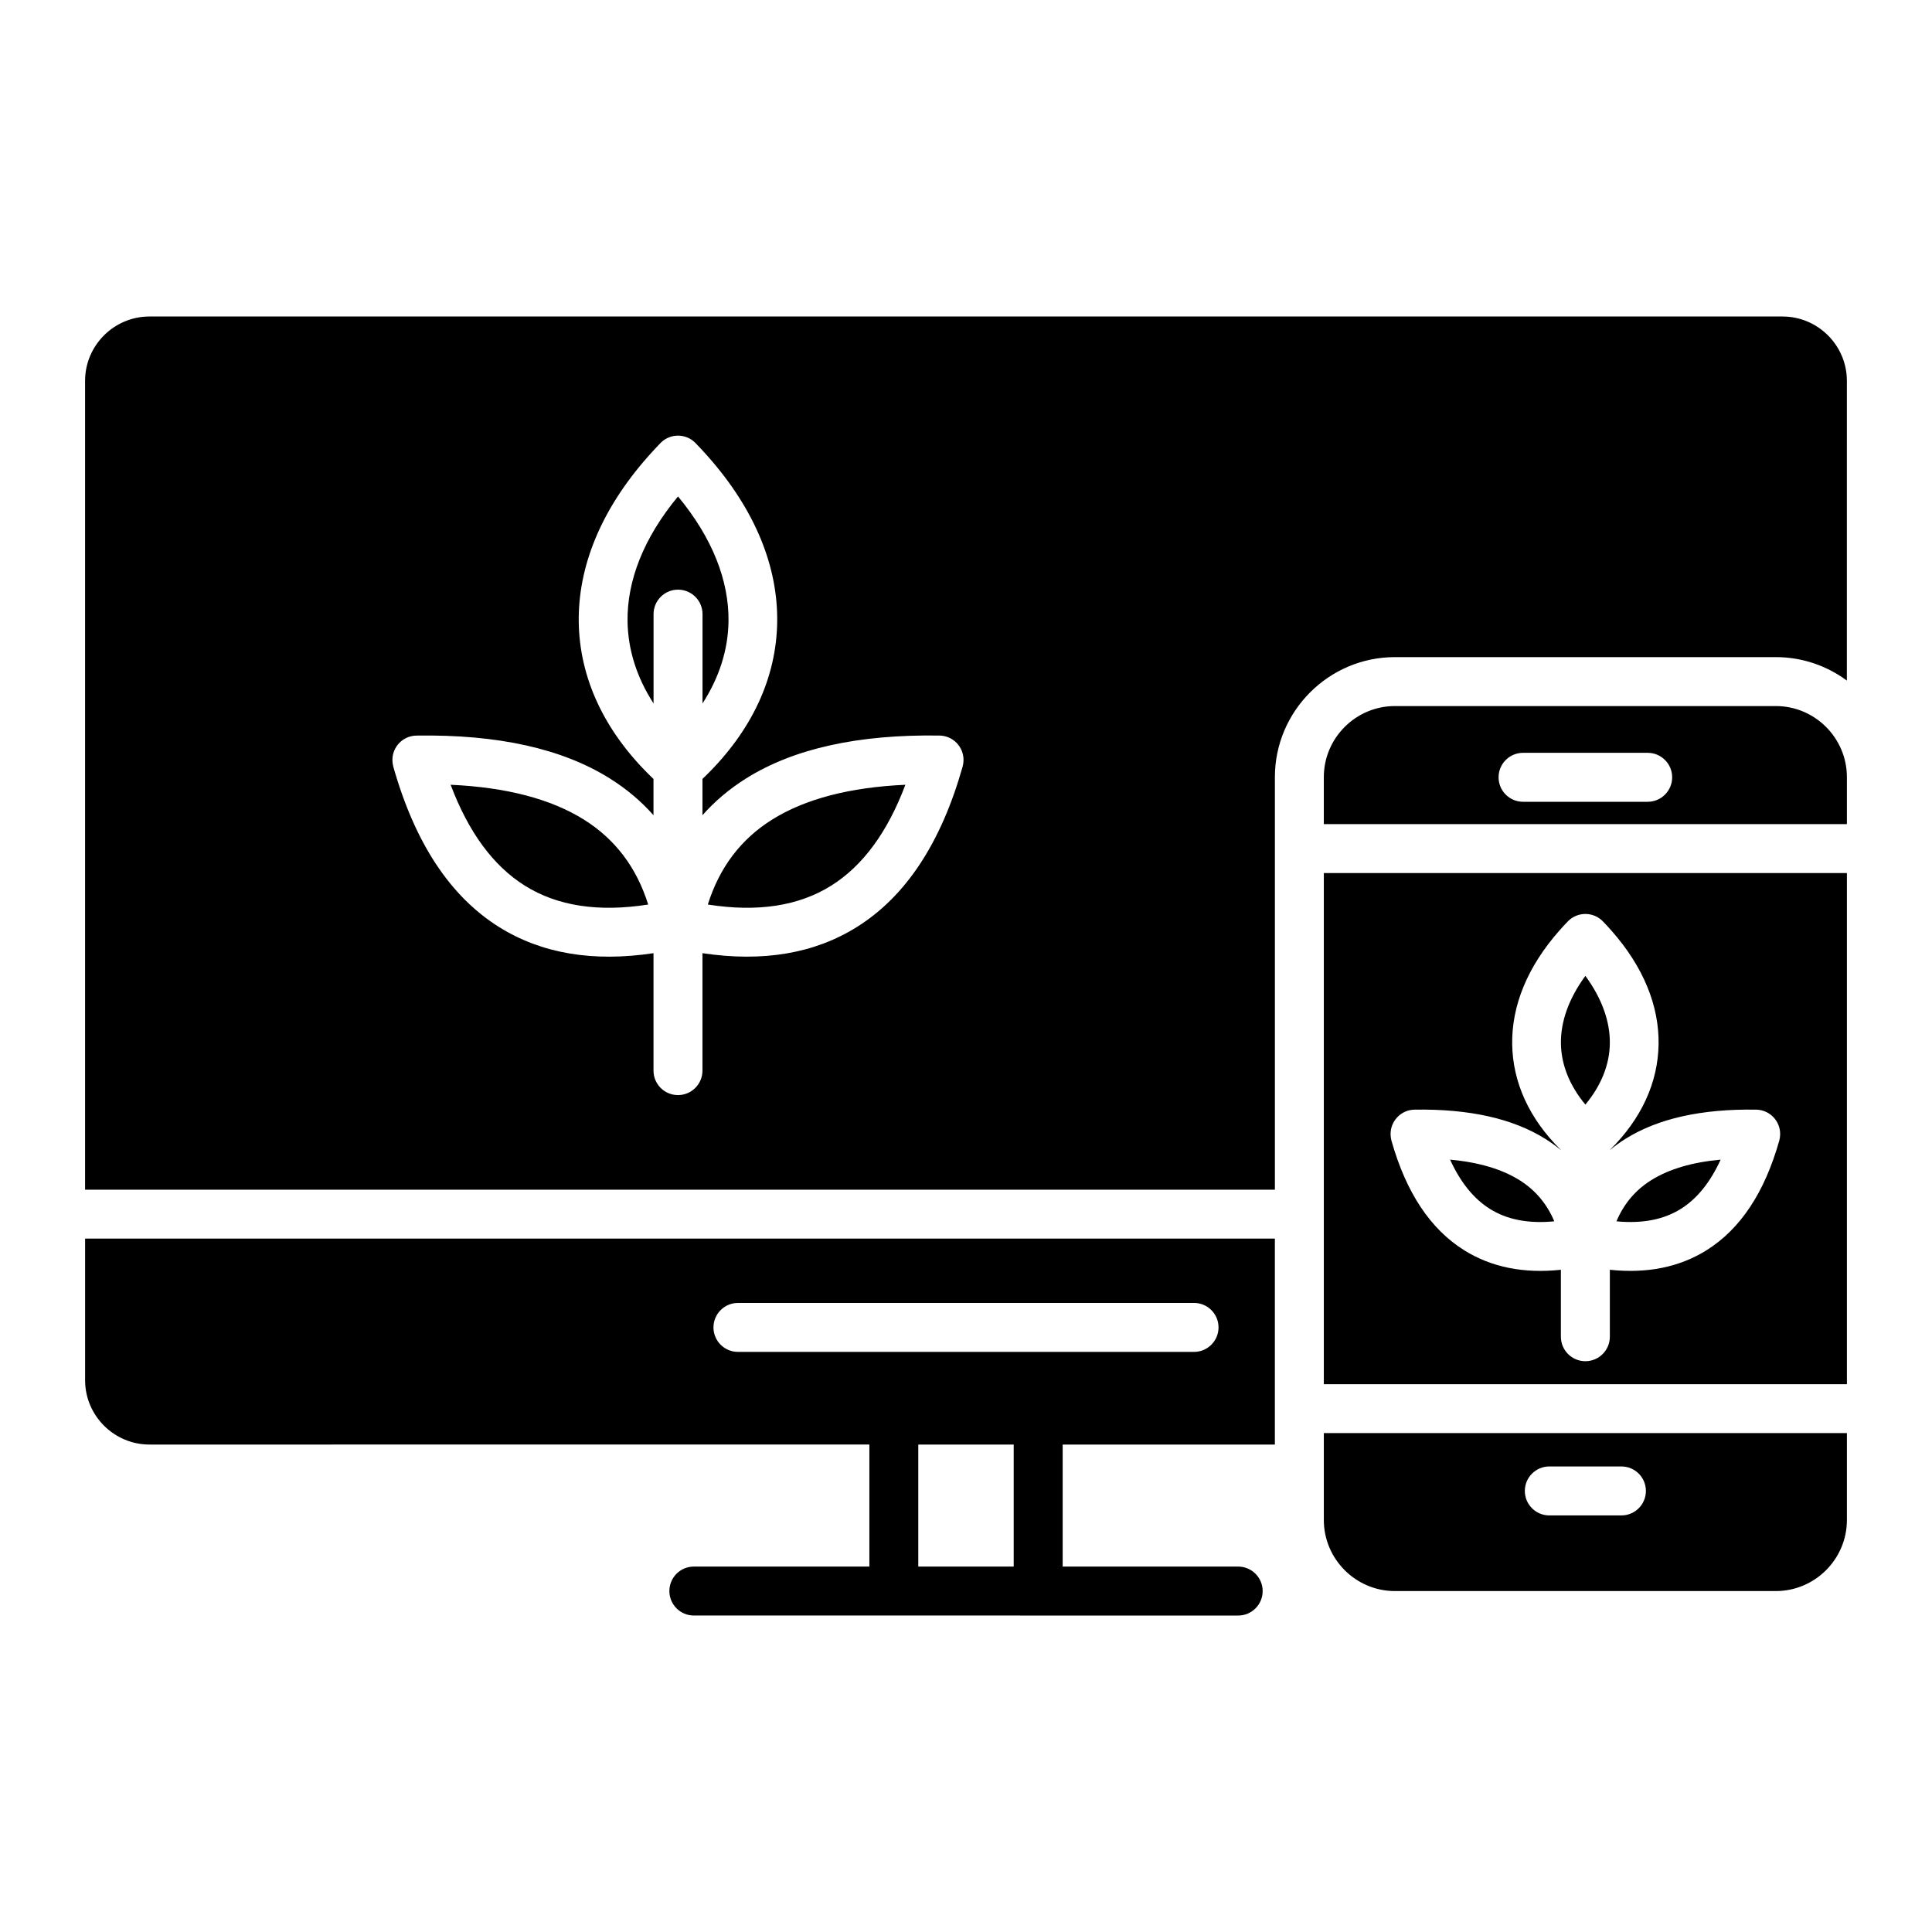
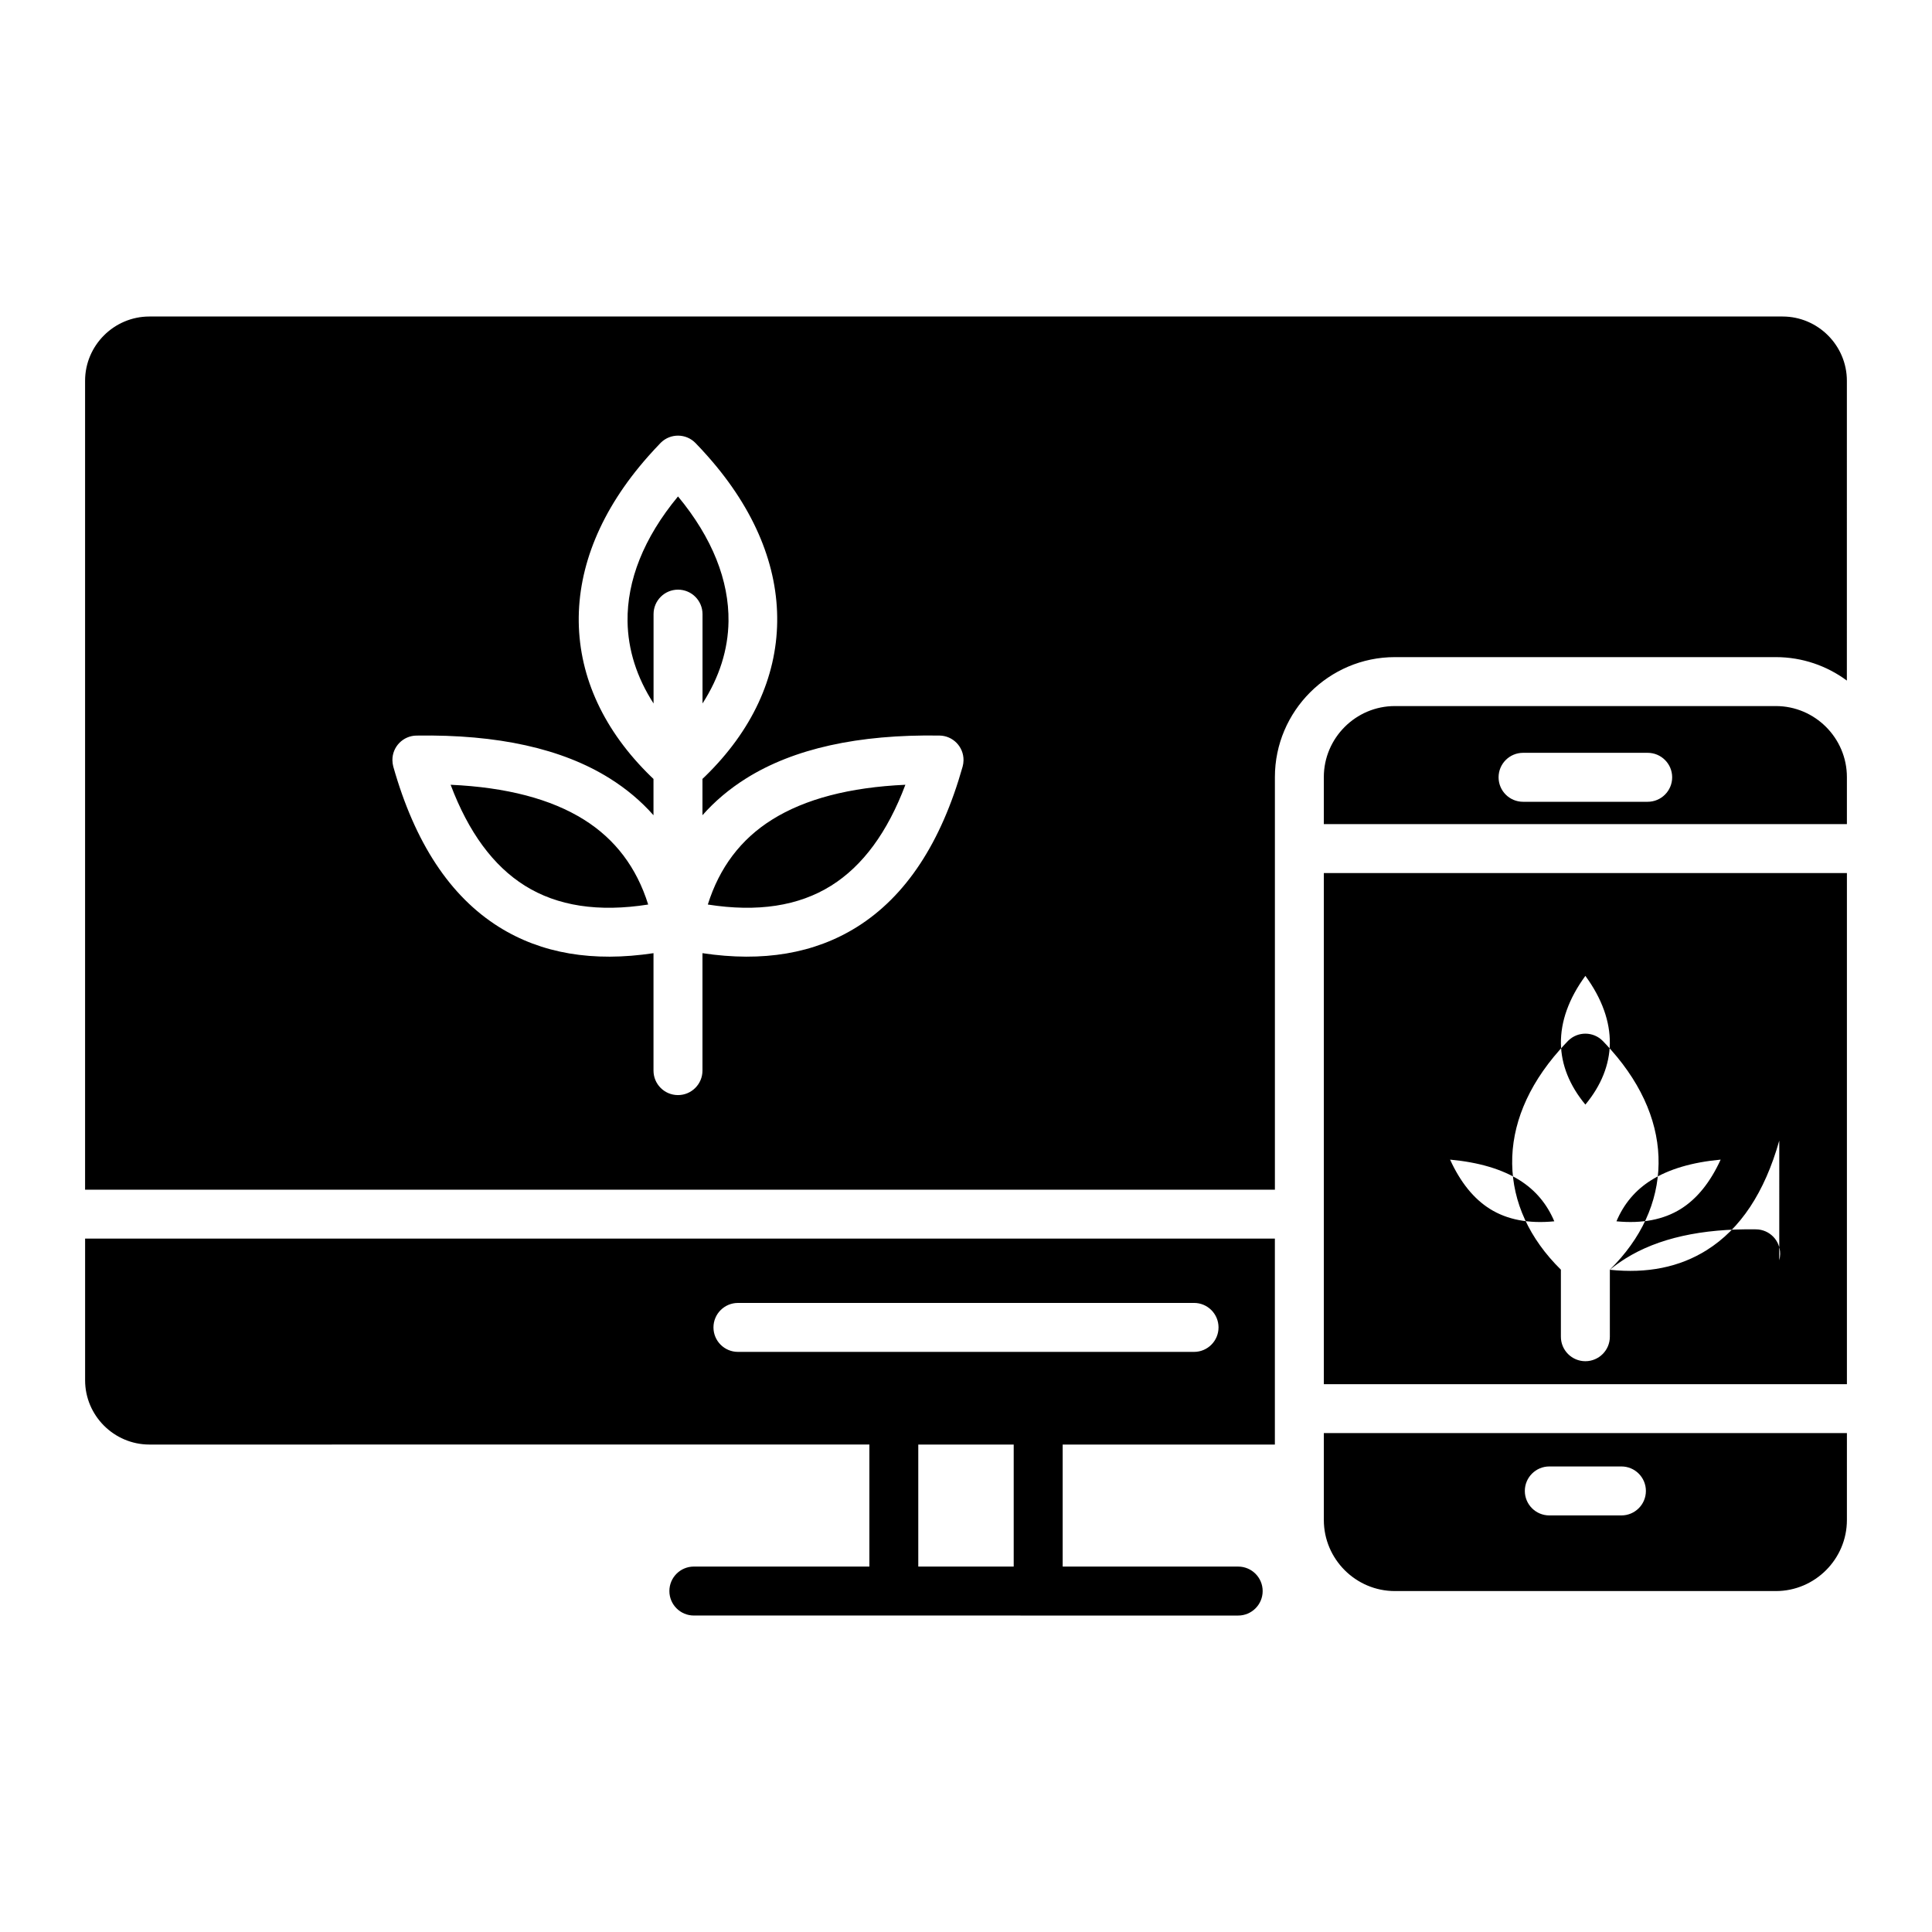
<svg xmlns="http://www.w3.org/2000/svg" fill="#000000" width="800px" height="800px" version="1.1" viewBox="144 144 512 512">
-   <path d="m481.86 526.82h-56.242v32.34h46.512c3.578 0 6.488 2.906 6.488 6.488 0 3.578-2.906 6.488-6.488 6.488l-144.25-0.004c-3.578 0-6.488-2.902-6.488-6.488s2.902-6.488 6.488-6.488h46.512v-32.34l-190.8 0.004c-9.367 0-17.039-7.668-17.039-17.035v-37.539h315.3v54.574zm-166.11-261.86c1.117-1.258 2.215-2.445 3.289-3.555l0.125-0.125c2.562-2.488 6.656-2.434 9.148 0.125 1.074 1.105 2.18 2.293 3.289 3.555 12.57 14.199 18.566 29.246 18.363 43.863-0.203 14.777-6.703 28.848-19.113 40.934l-0.691 0.66v9.621c3.297-3.727 7.152-6.981 11.582-9.758 12.617-7.902 29.691-11.688 51.219-11.352 3.57 0.043 6.422 2.965 6.383 6.535-0.004 0.578-0.09 1.141-0.23 1.668-5.711 20.227-15.047 34.402-28.008 42.52-11.25 7.047-24.902 9.363-40.945 6.949v31.121c0 3.578-2.902 6.488-6.488 6.488-3.586 0-6.488-2.902-6.488-6.488v-31.121c-16.043 2.418-29.691 0.105-40.949-6.941-12.957-8.117-22.297-22.293-28.016-42.52-0.137-0.535-0.219-1.09-0.227-1.668-0.043-3.57 2.816-6.492 6.383-6.535 21.527-0.336 38.605 3.449 51.219 11.352 4.43 2.777 8.293 6.023 11.586 9.758v-9.621l-0.691-0.66c-12.41-12.082-18.91-26.152-19.117-40.934-0.188-14.625 5.812-29.672 18.379-43.871zm7.93 10.602c-9.148 11.043-13.52 22.348-13.371 33.109 0.105 7.496 2.43 14.84 6.891 21.754v-23.672c0-3.578 2.902-6.488 6.488-6.488 3.586 0 6.488 2.906 6.488 6.488v23.668c4.457-6.91 6.781-14.258 6.887-21.754 0.137-10.754-4.234-22.066-13.383-33.105zm-60.258 76.41c4.738 12.578 11.301 21.496 19.664 26.738 8.629 5.406 19.527 7.074 32.691 5-3.074-9.812-8.742-17.312-17.004-22.484-8.766-5.492-20.551-8.578-35.352-9.254zm100.85 26.738c8.371-5.242 14.926-14.152 19.664-26.738-14.801 0.676-26.586 3.762-35.352 9.254-8.254 5.176-13.922 12.668-17.004 22.484 13.164 2.07 24.062 0.406 32.691-5zm48.371 148.11h-25.289v32.34h25.289zm-73.078-24.555h120.87c3.578 0 6.488-2.906 6.488-6.488 0-3.578-2.902-6.488-6.488-6.488l-120.87 0.004c-3.578 0-6.488 2.902-6.488 6.488 0 3.578 2.902 6.484 6.488 6.484zm174.09-171.15h100.97c10.355 0 18.824 8.469 18.824 18.824v12.457h-138.62v-12.457c0-10.355 8.473-18.824 18.824-18.824zm50.488 71.504c-4.434 6.051-6.559 12.145-6.481 17.926 0.078 5.609 2.273 11.121 6.481 16.184 4.203-5.062 6.402-10.574 6.481-16.18 0.078-5.781-2.047-11.875-6.481-17.93zm-35.855 48.695c2.75 6.019 6.266 10.371 10.555 13.059 4.555 2.856 10.242 3.953 17.062 3.289-1.961-4.648-5.031-8.281-9.199-10.895-4.684-2.934-10.824-4.754-18.418-5.453zm87.238-5.039c-3.879 13.746-10.297 23.426-19.25 29.039-7.199 4.508-15.75 6.234-25.648 5.191v17.742c0 3.578-2.906 6.488-6.488 6.488-3.578 0-6.488-2.906-6.488-6.488v-17.742c-9.898 1.051-18.453-0.684-25.652-5.191-8.953-5.609-15.371-15.293-19.254-29.039-0.137-0.523-0.219-1.082-0.227-1.648-0.051-3.57 2.793-6.508 6.359-6.559 14.496-0.227 26.047 2.356 34.656 7.75 1.465 0.914 2.832 1.906 4.121 2.965l0.004-0.023c-8.383-8.262-12.773-17.895-12.914-28.062-0.141-10.094 3.961-20.43 12.547-30.133 0.77-0.871 1.512-1.676 2.215-2.398l0.125-0.125c2.562-2.488 6.656-2.434 9.148 0.125 0.703 0.723 1.441 1.523 2.215 2.398 8.59 9.703 12.691 20.043 12.547 30.133-0.141 10.16-4.535 19.801-12.91 28.055v0.031c1.281-1.059 2.656-2.051 4.113-2.965 8.605-5.391 20.152-7.977 34.633-7.75 3.57 0.043 6.422 2.965 6.383 6.535-0.008 0.582-0.09 1.137-0.234 1.672zm-26.09 18.098c4.289-2.688 7.805-7.039 10.555-13.059-7.594 0.703-13.734 2.523-18.41 5.453-4.172 2.613-7.242 6.246-9.203 10.895 6.816 0.66 12.504-0.438 17.059-3.289zm-41.809-107.89h33.027c3.578 0 6.488-2.906 6.488-6.488 0-3.578-2.902-6.488-6.488-6.488h-33.027c-3.578 0-6.488 2.902-6.488 6.488 0 3.586 2.906 6.488 6.488 6.488zm6.957 189.12c-3.578 0-6.488-2.906-6.488-6.488 0-3.578 2.906-6.488 6.488-6.488h19.109c3.578 0 6.488 2.902 6.488 6.488 0 3.586-2.906 6.488-6.488 6.488zm78.867-170.23v135.45h-138.62v-135.45zm0 148.41h-138.62v23.043c0 10.355 8.469 18.824 18.824 18.824h100.97c10.355 0 18.824-8.469 18.824-18.824zm-466.89-64.504h315.3v-109.34c0-17.488 14.305-31.793 31.793-31.793h100.96c7.031 0 13.547 2.312 18.824 6.215l0.004-79.445c0-9.367-7.668-17.035-17.035-17.035h-432.82c-9.371 0-17.039 7.668-17.039 17.035v214.36z" fill-rule="evenodd" />
+   <path d="m481.86 526.82h-56.242v32.34h46.512c3.578 0 6.488 2.906 6.488 6.488 0 3.578-2.906 6.488-6.488 6.488l-144.25-0.004c-3.578 0-6.488-2.902-6.488-6.488s2.902-6.488 6.488-6.488h46.512v-32.34l-190.8 0.004c-9.367 0-17.039-7.668-17.039-17.035v-37.539h315.3v54.574zm-166.11-261.86c1.117-1.258 2.215-2.445 3.289-3.555l0.125-0.125c2.562-2.488 6.656-2.434 9.148 0.125 1.074 1.105 2.18 2.293 3.289 3.555 12.57 14.199 18.566 29.246 18.363 43.863-0.203 14.777-6.703 28.848-19.113 40.934l-0.691 0.66v9.621c3.297-3.727 7.152-6.981 11.582-9.758 12.617-7.902 29.691-11.688 51.219-11.352 3.57 0.043 6.422 2.965 6.383 6.535-0.004 0.578-0.09 1.141-0.23 1.668-5.711 20.227-15.047 34.402-28.008 42.52-11.25 7.047-24.902 9.363-40.945 6.949v31.121c0 3.578-2.902 6.488-6.488 6.488-3.586 0-6.488-2.902-6.488-6.488v-31.121c-16.043 2.418-29.691 0.105-40.949-6.941-12.957-8.117-22.297-22.293-28.016-42.52-0.137-0.535-0.219-1.09-0.227-1.668-0.043-3.57 2.816-6.492 6.383-6.535 21.527-0.336 38.605 3.449 51.219 11.352 4.43 2.777 8.293 6.023 11.586 9.758v-9.621l-0.691-0.66c-12.41-12.082-18.91-26.152-19.117-40.934-0.188-14.625 5.812-29.672 18.379-43.871zm7.93 10.602c-9.148 11.043-13.52 22.348-13.371 33.109 0.105 7.496 2.43 14.84 6.891 21.754v-23.672c0-3.578 2.902-6.488 6.488-6.488 3.586 0 6.488 2.906 6.488 6.488v23.668c4.457-6.91 6.781-14.258 6.887-21.754 0.137-10.754-4.234-22.066-13.383-33.105zm-60.258 76.41c4.738 12.578 11.301 21.496 19.664 26.738 8.629 5.406 19.527 7.074 32.691 5-3.074-9.812-8.742-17.312-17.004-22.484-8.766-5.492-20.551-8.578-35.352-9.254zm100.85 26.738c8.371-5.242 14.926-14.152 19.664-26.738-14.801 0.676-26.586 3.762-35.352 9.254-8.254 5.176-13.922 12.668-17.004 22.484 13.164 2.07 24.062 0.406 32.691-5zm48.371 148.11h-25.289v32.34h25.289zm-73.078-24.555h120.87c3.578 0 6.488-2.906 6.488-6.488 0-3.578-2.902-6.488-6.488-6.488l-120.87 0.004c-3.578 0-6.488 2.902-6.488 6.488 0 3.578 2.902 6.484 6.488 6.484zm174.09-171.15h100.97c10.355 0 18.824 8.469 18.824 18.824v12.457h-138.62v-12.457c0-10.355 8.473-18.824 18.824-18.824zm50.488 71.504c-4.434 6.051-6.559 12.145-6.481 17.926 0.078 5.609 2.273 11.121 6.481 16.184 4.203-5.062 6.402-10.574 6.481-16.18 0.078-5.781-2.047-11.875-6.481-17.93zm-35.855 48.695c2.75 6.019 6.266 10.371 10.555 13.059 4.555 2.856 10.242 3.953 17.062 3.289-1.961-4.648-5.031-8.281-9.199-10.895-4.684-2.934-10.824-4.754-18.418-5.453zm87.238-5.039c-3.879 13.746-10.297 23.426-19.25 29.039-7.199 4.508-15.75 6.234-25.648 5.191v17.742c0 3.578-2.906 6.488-6.488 6.488-3.578 0-6.488-2.906-6.488-6.488v-17.742l0.004-0.023c-8.383-8.262-12.773-17.895-12.914-28.062-0.141-10.094 3.961-20.43 12.547-30.133 0.77-0.871 1.512-1.676 2.215-2.398l0.125-0.125c2.562-2.488 6.656-2.434 9.148 0.125 0.703 0.723 1.441 1.523 2.215 2.398 8.59 9.703 12.691 20.043 12.547 30.133-0.141 10.16-4.535 19.801-12.91 28.055v0.031c1.281-1.059 2.656-2.051 4.113-2.965 8.605-5.391 20.152-7.977 34.633-7.75 3.57 0.043 6.422 2.965 6.383 6.535-0.008 0.582-0.09 1.137-0.234 1.672zm-26.09 18.098c4.289-2.688 7.805-7.039 10.555-13.059-7.594 0.703-13.734 2.523-18.41 5.453-4.172 2.613-7.242 6.246-9.203 10.895 6.816 0.66 12.504-0.438 17.059-3.289zm-41.809-107.89h33.027c3.578 0 6.488-2.906 6.488-6.488 0-3.578-2.902-6.488-6.488-6.488h-33.027c-3.578 0-6.488 2.902-6.488 6.488 0 3.586 2.906 6.488 6.488 6.488zm6.957 189.12c-3.578 0-6.488-2.906-6.488-6.488 0-3.578 2.906-6.488 6.488-6.488h19.109c3.578 0 6.488 2.902 6.488 6.488 0 3.586-2.906 6.488-6.488 6.488zm78.867-170.23v135.45h-138.62v-135.45zm0 148.41h-138.62v23.043c0 10.355 8.469 18.824 18.824 18.824h100.97c10.355 0 18.824-8.469 18.824-18.824zm-466.89-64.504h315.3v-109.34c0-17.488 14.305-31.793 31.793-31.793h100.96c7.031 0 13.547 2.312 18.824 6.215l0.004-79.445c0-9.367-7.668-17.035-17.035-17.035h-432.82c-9.371 0-17.039 7.668-17.039 17.035v214.36z" fill-rule="evenodd" />
</svg>